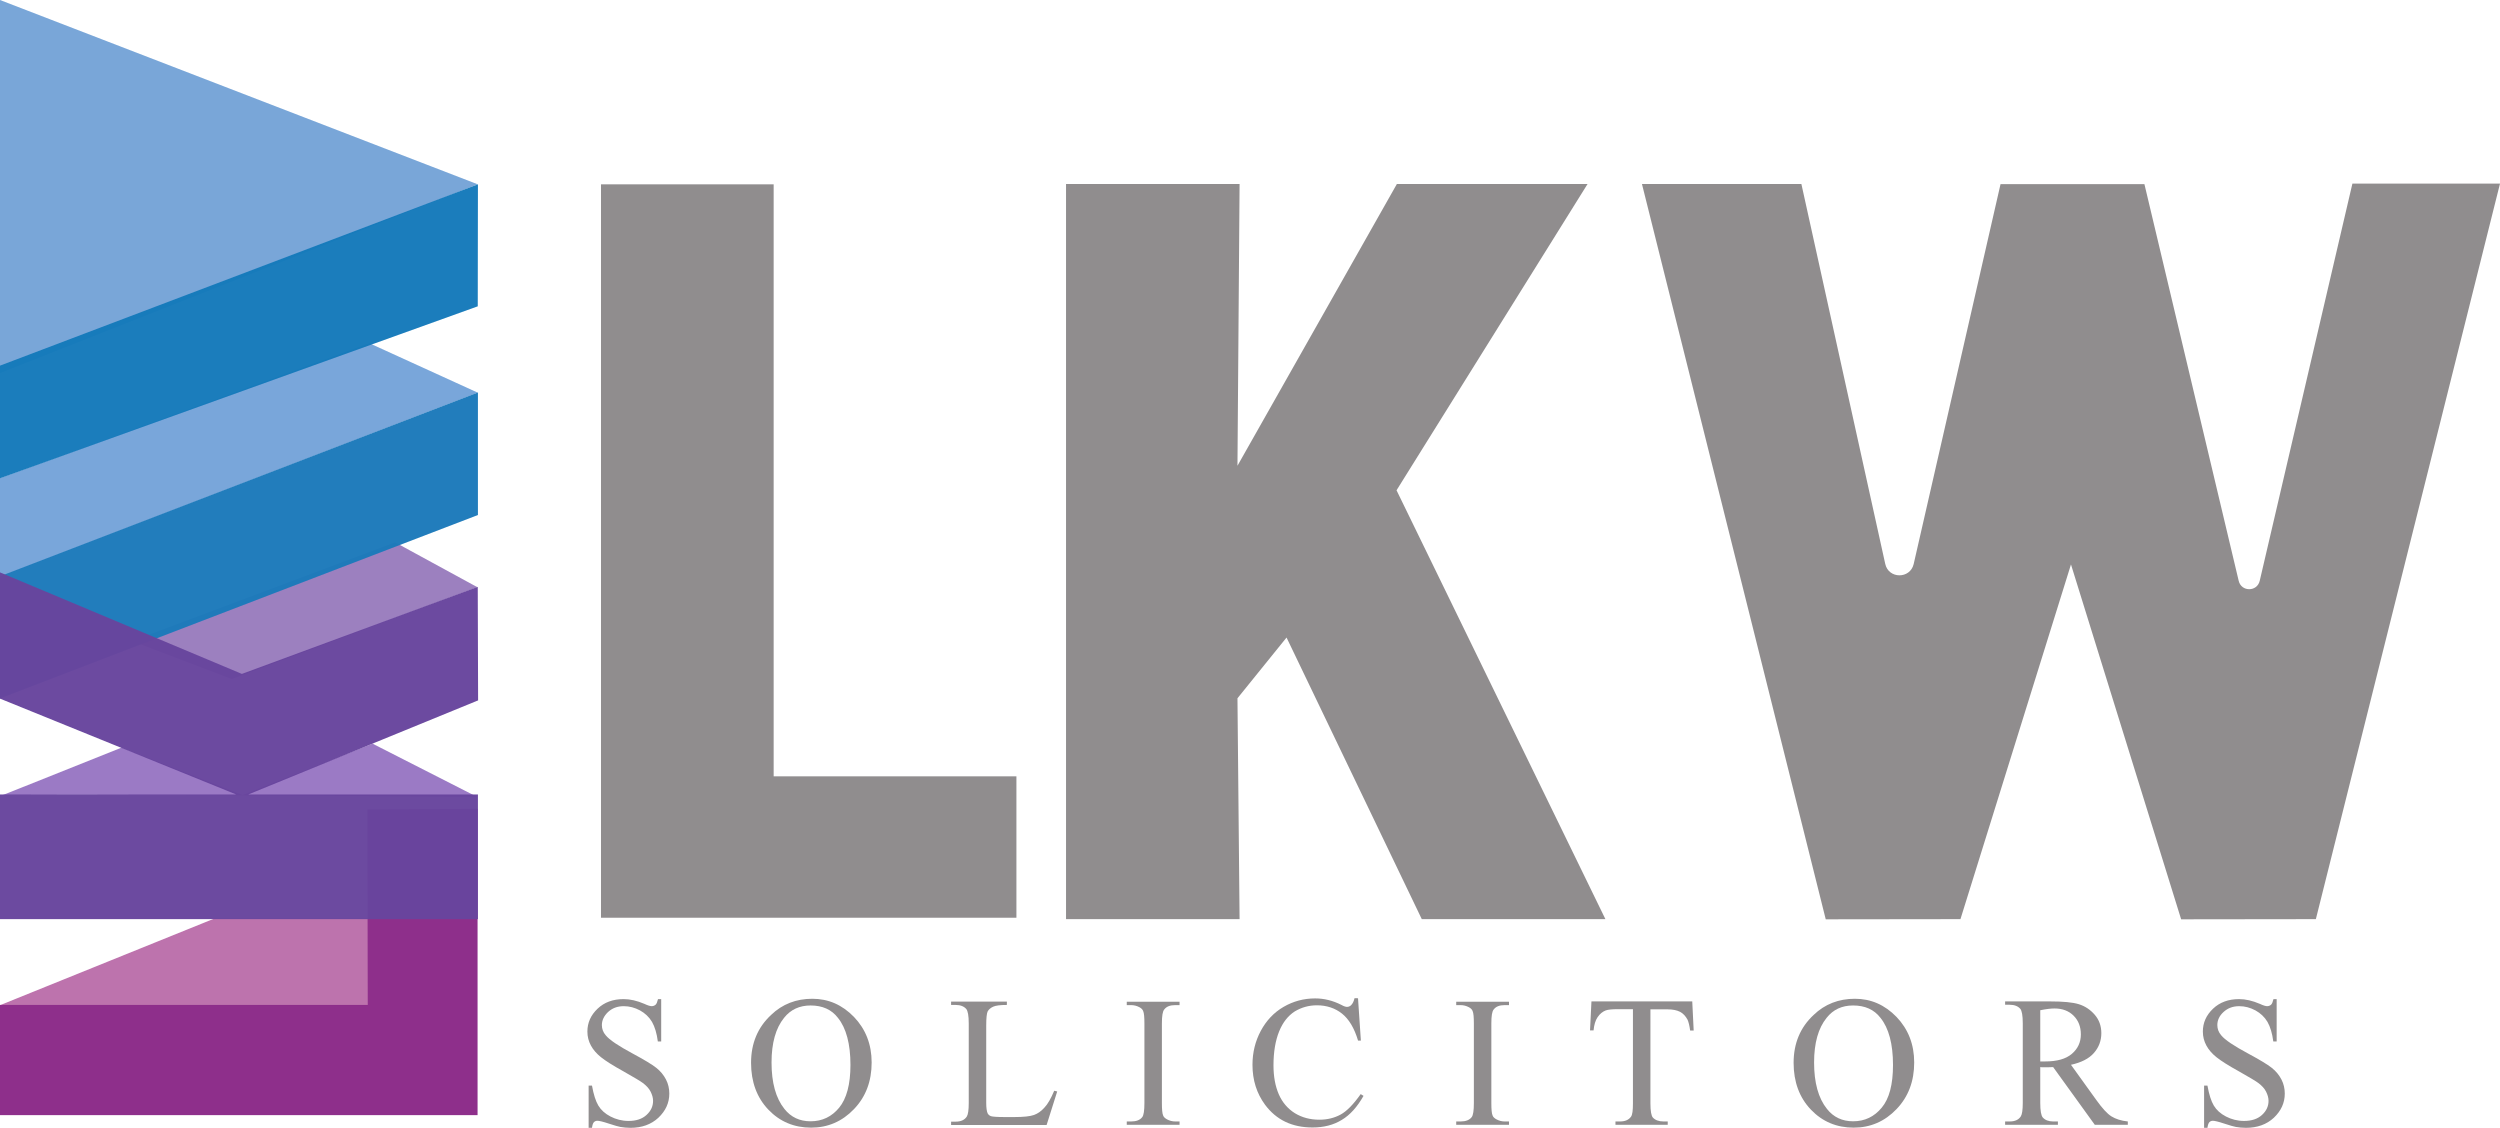
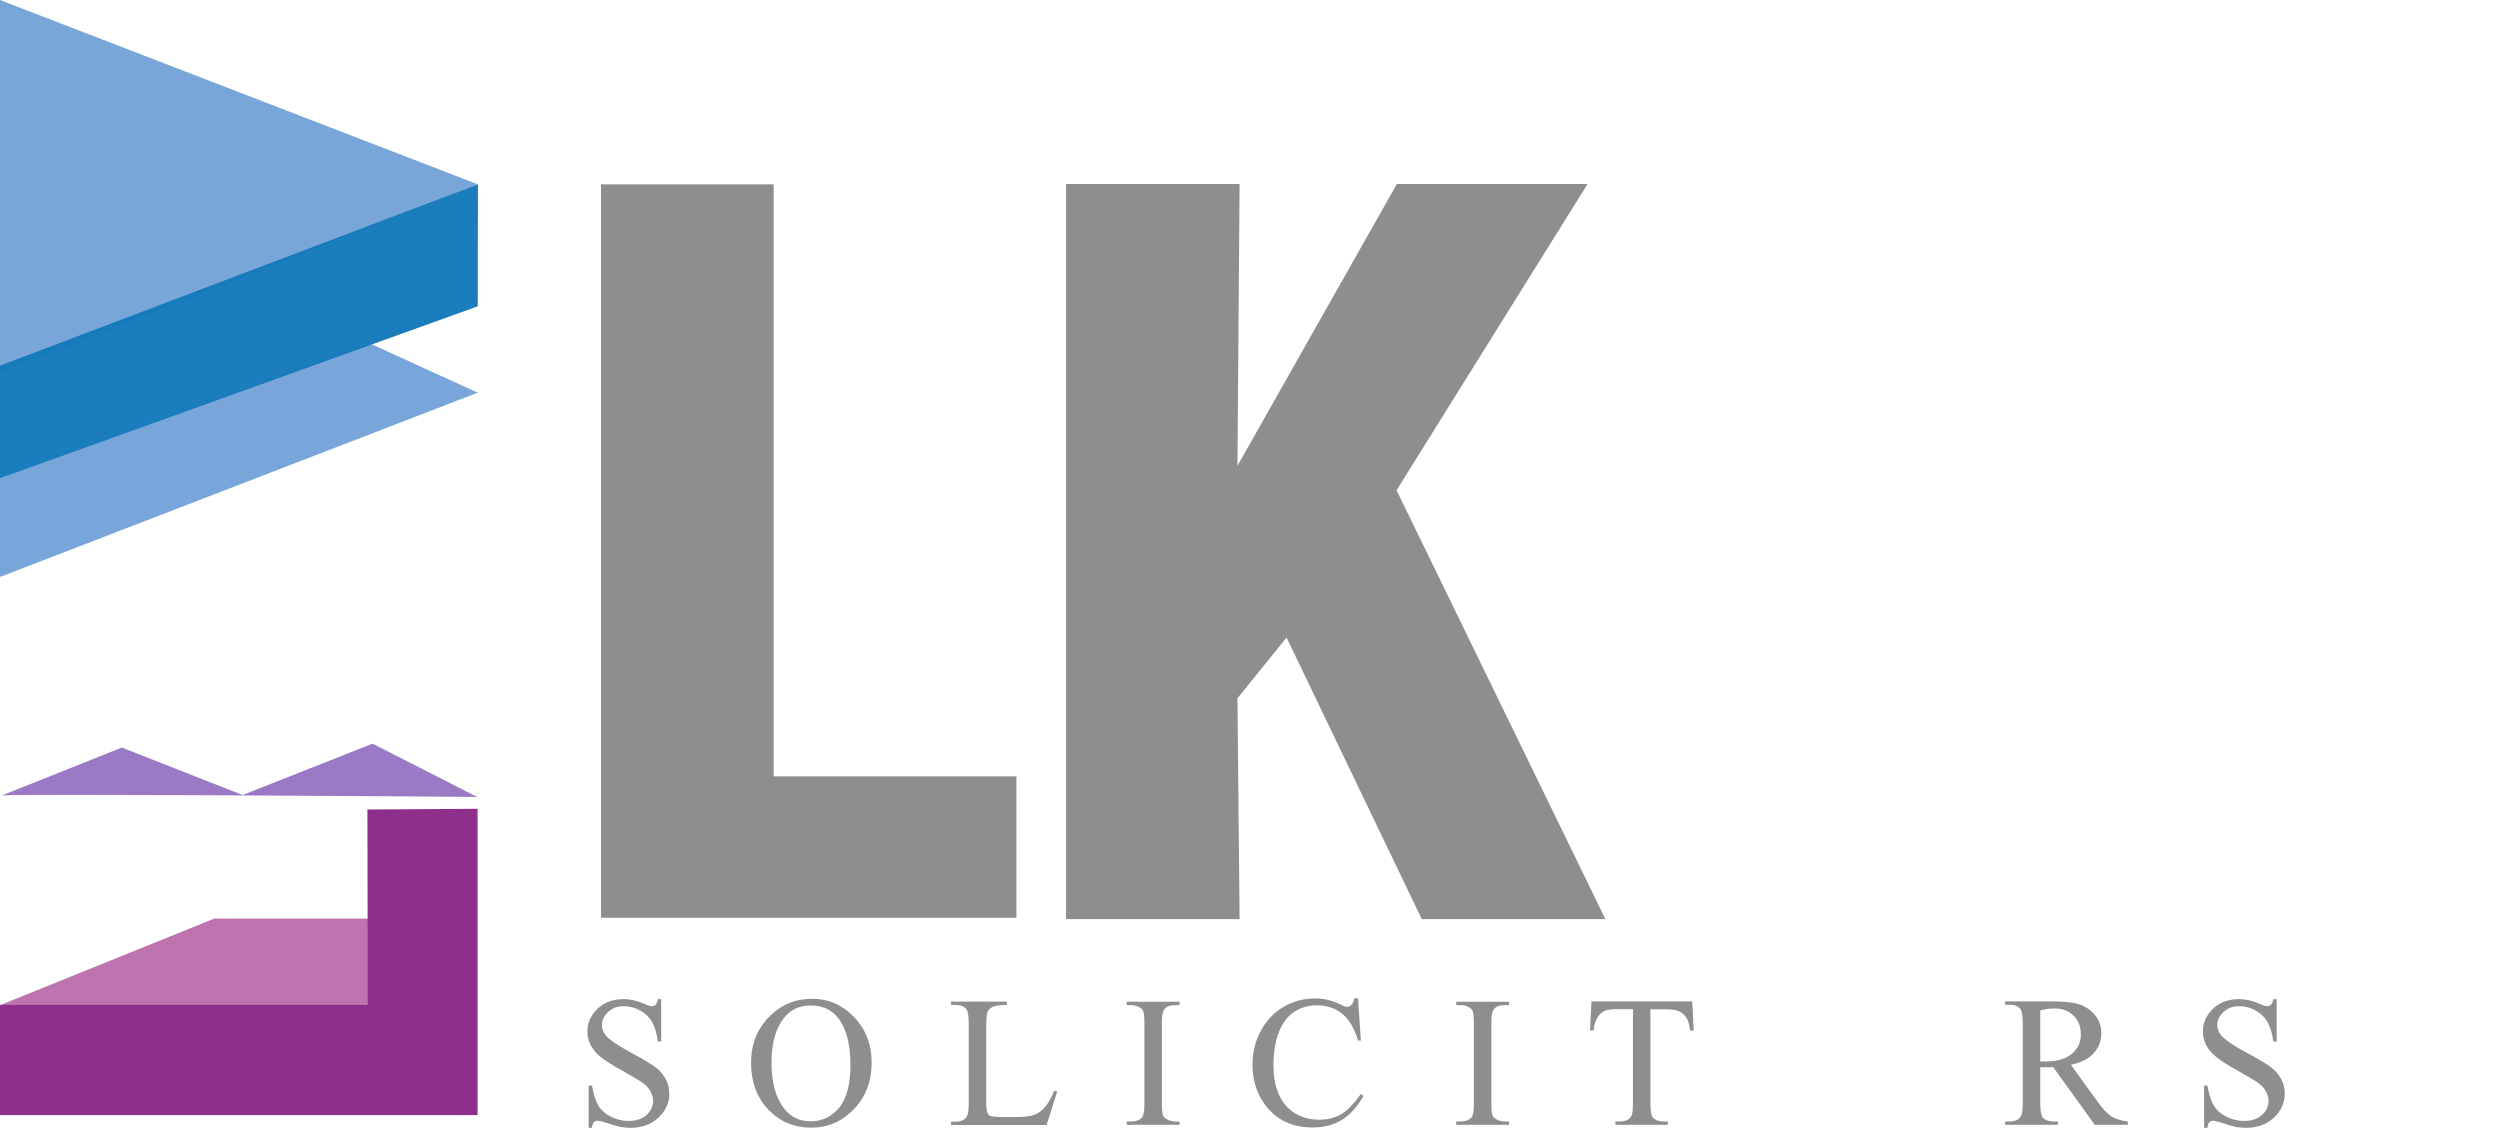
<svg xmlns="http://www.w3.org/2000/svg" version="1.1" id="Layer_1" x="0px" y="0px" viewBox="0 0 1416 638.7" style="enable-background:new 0 0 1416 638.7;" xml:space="preserve">
  <style type="text/css">
	.st0{opacity:0.97;fill:#BB6FAB;}
	.st1{fill:#908D8E;}
	.st2{opacity:0.97;fill:#8B2A88;}
	.st3{opacity:0.97;fill:#76A4D7;}
	.st4{opacity:0.97;fill:#9877C4;}
	.st5{opacity:0.97;fill:#76A4D9;}
	.st6{opacity:0.97;fill:#9A7DBD;}
	.st7{opacity:0.97;fill:#157ABA;}
	.st8{opacity:0.97;fill:#1C7ABA;}
	.st9{opacity:0.97;fill:#68459E;}
</style>
  <polygon class="st0" points="0.1,569.3 121.3,520.3 208.5,520.3 208.5,569.5 " />
  <path class="st1" d="M575.7,439.7v80.1H340.4V104.4h97.8v335.3H575.7z" />
  <path class="st2" d="M208.1,458.5l62.4-0.4v173.5H0v-62.4h208.3L208.1,458.5z" />
  <path class="st1" d="M728.7,361.1l-27.8,34.4l1.2,125.1h-98.3V104.2h98.3l-1.2,159.6l90.3-159.6h108L791,277.7l118.3,242.9h-104  L728.7,361.1z" />
-   <path class="st1" d="M1416,104l-104.3,416.6l-76.3,0.1l-62.4-201l-62.6,200.9l-76.3,0.1L930,104.2l90.3,0l47.5,215.2  c1.9,8.6,14.1,8.6,16.1,0.1l49.2-215.2h81.5L1268,329c1.5,6.3,10.4,6.3,11.9,0l52.5-225H1416z" />
  <polygon class="st3" points="0,211.3 0,0 270.6,104.4 " />
  <path class="st4" d="M0.9,450.6L69,423.4l68.4,26.9l73.6-29.1l59.3,30.2C270.4,451.3-0.4,449.4,0.9,450.6z" />
  <polygon class="st5" points="0,270.8 0,326.8 270.6,222.4 209.2,194.4 " />
-   <polygon class="st6" points="223.8,307.2 74.8,363.1 131.3,384.6 270.4,332.6 " />
  <polygon class="st7" points="0,207.1 0,270.9 270.6,173.5 270.7,104.4 " />
-   <polygon class="st8" points="0,326.4 0,395.6 270.7,291.7 270.7,222.3 " />
-   <polygon class="st9" points="270.8,396.7 270.6,332.4 137,381.7 0,324.2 0,395.7 133.8,450 0,450 0,520.6 270.7,520.6 270.7,450   140.6,450 " />
  <path class="st1" d="M374.5,565.7v24.2h-1.9c-0.6-4.6-1.7-8.3-3.3-11.1c-1.6-2.7-3.9-4.9-6.8-6.5c-3-1.6-6-2.4-9.2-2.4  c-3.6,0-6.5,1.1-8.9,3.3c-2.3,2.2-3.5,4.7-3.5,7.4c0,2.1,0.7,4.1,2.2,5.8c2.1,2.6,7.2,6,15.2,10.3c6.5,3.5,11,6.2,13.4,8.1  c2.4,1.9,4.2,4.1,5.5,6.6c1.3,2.5,1.9,5.2,1.9,8c0,5.3-2.1,9.8-6.2,13.7c-4.1,3.8-9.4,5.7-15.8,5.7c-2,0-3.9-0.2-5.7-0.5  c-1.1-0.2-3.3-0.8-6.6-1.9c-3.3-1.1-5.5-1.6-6.4-1.6c-0.9,0-1.5,0.3-2,0.8c-0.5,0.5-0.9,1.6-1.1,3.2h-1.9v-23.9h1.9  c0.9,5,2.1,8.8,3.6,11.3c1.5,2.5,3.8,4.6,6.9,6.2c3.1,1.6,6.5,2.5,10.2,2.5c4.3,0,7.7-1.1,10.2-3.4c2.5-2.3,3.7-4.9,3.7-8  c0-1.7-0.5-3.4-1.4-5.2c-0.9-1.8-2.4-3.4-4.4-4.9c-1.3-1-5-3.2-11-6.6c-6-3.3-10.2-6-12.7-8c-2.5-2-4.4-4.2-5.7-6.6  c-1.3-2.4-2-5-2-7.9c0-5,1.9-9.3,5.8-13c3.8-3.6,8.7-5.4,14.7-5.4c3.7,0,7.6,0.9,11.8,2.7c1.9,0.9,3.3,1.3,4.1,1.3  c0.9,0,1.6-0.3,2.2-0.8c0.6-0.5,1-1.6,1.4-3.2H374.5z" />
  <path class="st1" d="M460.1,565.7c9.1,0,16.9,3.4,23.6,10.3c6.6,6.9,10,15.5,10,25.8c0,10.6-3.3,19.4-10,26.4  c-6.7,7-14.8,10.5-24.3,10.5c-9.6,0-17.7-3.4-24.2-10.2c-6.5-6.8-9.8-15.7-9.8-26.5c0-11.1,3.8-20.1,11.3-27.1  C443.1,568.7,451,565.7,460.1,565.7z M459.1,569.5c-6.2,0-11.3,2.3-15,7c-4.7,5.8-7.1,14.2-7.1,25.3c0,11.4,2.4,20.2,7.3,26.3  c3.7,4.7,8.7,7,14.8,7c6.6,0,12-2.6,16.2-7.7s6.4-13.2,6.4-24.2c0-11.9-2.4-20.9-7.1-26.7C471,571.8,465.8,569.5,459.1,569.5z" />
  <path class="st1" d="M597.1,617.8l1.7,0.4l-6,19h-54.1v-1.9h2.6c3,0,5.1-1,6.3-2.9c0.7-1.1,1.1-3.6,1.1-7.6v-45.1  c0-4.4-0.5-7.1-1.4-8.2c-1.3-1.5-3.3-2.3-6-2.3h-2.6v-1.9h31.6v1.9c-3.7,0-6.3,0.3-7.8,1s-2.5,1.6-3.1,2.7c-0.5,1.1-0.8,3.7-0.8,7.9  v43.9c0,2.8,0.3,4.8,0.8,5.9c0.4,0.7,1,1.3,1.9,1.6c0.9,0.3,3.5,0.5,8,0.5h5.1c5.4,0,9.1-0.4,11.3-1.2c2.2-0.8,4.1-2.2,5.9-4.2  C593.5,625.3,595.3,622.1,597.1,617.8z" />
  <path class="st1" d="M668.1,635.2v1.9h-29.9v-1.9h2.5c2.9,0,5-0.8,6.3-2.5c0.8-1.1,1.2-3.7,1.2-7.9v-45.1c0-3.5-0.2-5.9-0.7-7  c-0.3-0.9-1-1.6-2.1-2.2c-1.5-0.8-3.1-1.2-4.7-1.2h-2.5v-1.9h29.9v1.9h-2.5c-2.9,0-4.9,0.8-6.2,2.5c-0.9,1.1-1.3,3.7-1.3,7.9v45.1  c0,3.5,0.2,5.9,0.7,7c0.3,0.9,1.1,1.6,2.2,2.2c1.5,0.8,3,1.2,4.7,1.2H668.1z" />
  <path class="st1" d="M769.2,565.7l1.6,23.7h-1.6c-2.1-7.1-5.2-12.2-9.1-15.3c-3.9-3.1-8.7-4.7-14.2-4.7c-4.6,0-8.8,1.2-12.6,3.5  c-3.7,2.4-6.7,6.1-8.8,11.3c-2.1,5.2-3.2,11.6-3.2,19.2c0,6.3,1,11.8,3,16.4c2,4.6,5.1,8.2,9.1,10.7c4.1,2.5,8.7,3.7,13.9,3.7  c4.5,0,8.5-1,12-2.9c3.5-1.9,7.3-5.8,11.4-11.6l1.6,1c-3.5,6.2-7.6,10.8-12.3,13.6c-4.7,2.9-10.2,4.3-16.6,4.3  c-11.6,0-20.5-4.3-26.9-12.9c-4.7-6.4-7.1-13.9-7.1-22.6c0-7,1.6-13.4,4.7-19.2c3.1-5.8,7.4-10.4,12.9-13.6  c5.5-3.2,11.5-4.8,17.9-4.8c5,0,10,1.2,14.9,3.7c1.4,0.8,2.5,1.1,3.1,1.1c0.9,0,1.7-0.3,2.4-1c0.9-0.9,1.5-2.2,1.9-3.9H769.2z" />
  <path class="st1" d="M854.7,635.2v1.9h-29.9v-1.9h2.5c2.9,0,5-0.8,6.3-2.5c0.8-1.1,1.2-3.7,1.2-7.9v-45.1c0-3.5-0.2-5.9-0.7-7  c-0.3-0.9-1-1.6-2.1-2.2c-1.5-0.8-3.1-1.2-4.7-1.2h-2.5v-1.9h29.9v1.9h-2.5c-2.9,0-4.9,0.8-6.2,2.5c-0.9,1.1-1.3,3.7-1.3,7.9v45.1  c0,3.5,0.2,5.9,0.7,7c0.3,0.9,1.1,1.6,2.2,2.2c1.5,0.8,3,1.2,4.7,1.2H854.7z" />
  <path class="st1" d="M958.5,567.3l0.8,16.4h-2c-0.4-2.9-0.9-4.9-1.5-6.2c-1.1-2-2.5-3.5-4.2-4.4c-1.8-0.9-4.1-1.4-7-1.4h-9.8V625  c0,4.3,0.5,7,1.4,8c1.3,1.4,3.3,2.2,6,2.2h2.4v1.9h-29.6v-1.9h2.5c3,0,5-0.9,6.3-2.7c0.8-1.1,1.1-3.6,1.1-7.5v-53.4h-8.4  c-3.3,0-5.6,0.2-7,0.7c-1.8,0.7-3.3,1.9-4.6,3.8c-1.3,1.9-2,4.4-2.3,7.5h-2l0.8-16.4H958.5z" />
-   <path class="st1" d="M1050.6,565.7c9.1,0,16.9,3.4,23.6,10.3c6.6,6.9,10,15.5,10,25.8c0,10.6-3.3,19.4-10,26.4  c-6.7,7-14.8,10.5-24.3,10.5c-9.6,0-17.7-3.4-24.2-10.2c-6.5-6.8-9.8-15.7-9.8-26.5c0-11.1,3.8-20.1,11.3-27.1  C1033.6,568.7,1041.5,565.7,1050.6,565.7z M1049.6,569.5c-6.3,0-11.3,2.3-15,7c-4.7,5.8-7.1,14.2-7.1,25.3c0,11.4,2.4,20.2,7.3,26.3  c3.7,4.7,8.7,7,14.8,7c6.6,0,12-2.6,16.2-7.7c4.3-5.1,6.4-13.2,6.4-24.2c0-11.9-2.4-20.9-7.1-26.7  C1061.5,571.8,1056.3,569.5,1049.6,569.5z" />
  <path class="st1" d="M1205.1,637.1h-18.6l-23.6-32.7c-1.8,0.1-3.2,0.1-4.3,0.1c-0.4,0-0.9,0-1.4,0c-0.5,0-1,0-1.6-0.1v20.3  c0,4.4,0.5,7.1,1.4,8.2c1.3,1.5,3.3,2.3,5.9,2.3h2.7v1.9h-29.9v-1.9h2.6c3,0,5.1-1,6.3-2.9c0.7-1.1,1.1-3.6,1.1-7.6v-45.1  c0-4.4-0.5-7.1-1.4-8.2c-1.3-1.5-3.3-2.3-6-2.3h-2.6v-1.9h25.4c7.4,0,12.9,0.5,16.4,1.6c3.5,1.1,6.5,3.1,9,6  c2.5,2.9,3.7,6.4,3.7,10.4c0,4.3-1.4,8-4.2,11.2c-2.8,3.2-7.1,5.4-13,6.7l14.4,20c3.3,4.6,6.1,7.7,8.5,9.2c2.4,1.5,5.5,2.5,9.3,2.9  V637.1z M1155.5,601.2c0.7,0,1.2,0,1.7,0c0.5,0,0.9,0,1.2,0c6.7,0,11.7-1.4,15.1-4.3c3.4-2.9,5.1-6.6,5.1-11c0-4.4-1.4-7.9-4.1-10.6  c-2.7-2.7-6.3-4.1-10.8-4.1c-2,0-4.7,0.3-8.1,1V601.2z" />
  <path class="st1" d="M1289.5,565.7v24.2h-1.9c-0.6-4.6-1.7-8.3-3.3-11.1c-1.6-2.7-3.9-4.9-6.8-6.5c-3-1.6-6-2.4-9.2-2.4  c-3.6,0-6.5,1.1-8.9,3.3s-3.5,4.7-3.5,7.4c0,2.1,0.7,4.1,2.2,5.8c2.1,2.6,7.2,6,15.2,10.3c6.5,3.5,11,6.2,13.4,8.1  c2.4,1.9,4.2,4.1,5.5,6.6c1.3,2.5,1.9,5.2,1.9,8c0,5.3-2.1,9.8-6.2,13.7c-4.1,3.8-9.4,5.7-15.8,5.7c-2,0-3.9-0.2-5.7-0.5  c-1.1-0.2-3.3-0.8-6.6-1.9c-3.3-1.1-5.5-1.6-6.4-1.6c-0.9,0-1.5,0.3-2,0.8c-0.5,0.5-0.9,1.6-1.1,3.2h-1.9v-23.9h1.9  c0.9,5,2.1,8.8,3.6,11.3c1.5,2.5,3.8,4.6,6.9,6.2c3.1,1.6,6.5,2.5,10.2,2.5c4.3,0,7.7-1.1,10.2-3.4c2.5-2.3,3.7-4.9,3.7-8  c0-1.7-0.5-3.4-1.4-5.2c-0.9-1.8-2.4-3.4-4.4-4.9c-1.3-1-5-3.2-11-6.6c-6-3.3-10.2-6-12.7-8c-2.5-2-4.4-4.2-5.7-6.6  c-1.3-2.4-2-5-2-7.9c0-5,1.9-9.3,5.8-13c3.8-3.6,8.7-5.4,14.7-5.4c3.7,0,7.6,0.9,11.8,2.7c1.9,0.9,3.3,1.3,4.1,1.3  c0.9,0,1.6-0.3,2.2-0.8c0.6-0.5,1-1.6,1.4-3.2H1289.5z" />
</svg>